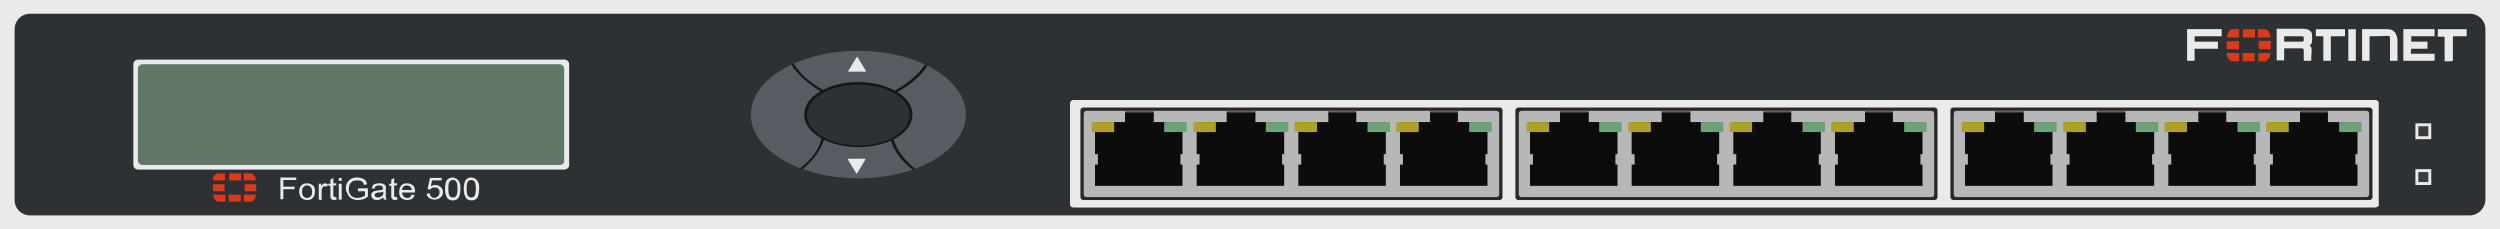
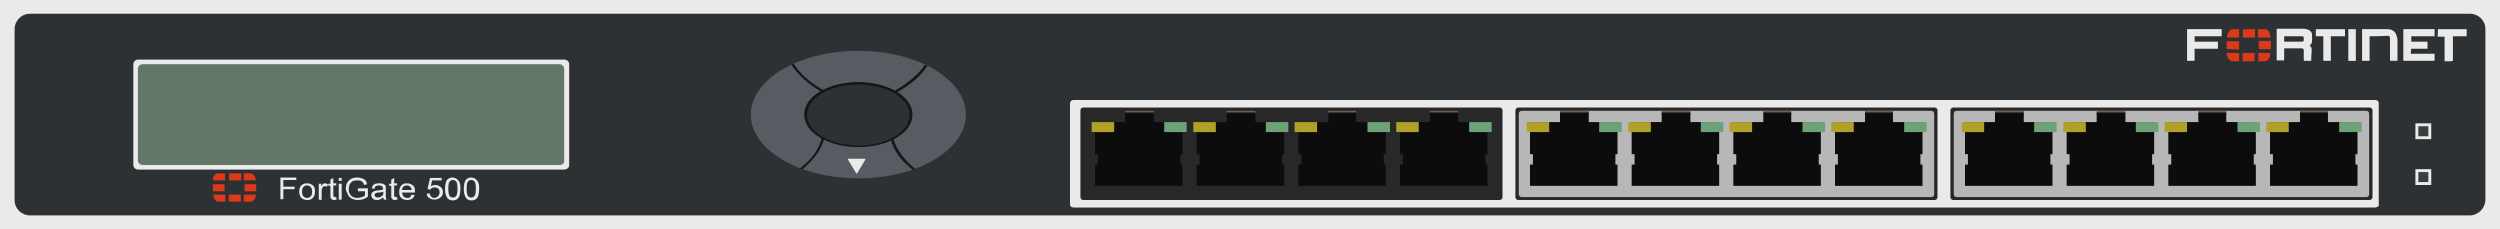
<svg xmlns="http://www.w3.org/2000/svg" version="1.1" id="Fortinet_FortiGate-500" x="0px" y="0px" viewBox="0 0 600 55" style="enable-background:new 0 0 600 55;" xml:space="preserve">
  <style type="text/css">
	.st0{fill:#EAEAEA;}
	.st1{fill:#2D3134;}
	.st2{fill:#575C62;}
	.st3{fill:#161616;}
	.st4{fill:#3B3E3F;}
	.st5{fill:#627768;}
	.st6{fill:#282828;}
	.st7{fill:#B7B7B7;}
	.st8{fill:#705D57;}
	.st9{fill:#0C0C0C;}
	.st10{fill:#6DA278;}
	.st11{fill:#B0A027;}
	.st12{fill:#DB3919;}
</style>
  <g>
    <g>
      <rect class="st0" width="600" height="55" />
      <path class="st1" d="M592.7,51.7H7.2c-2,0-3.7-1.6-3.7-3.7V7c0-2,1.6-3.7,3.7-3.7h585.6c2,0,3.7,1.6,3.7,3.7v41    C596.4,50,594.8,51.7,592.7,51.7z" />
    </g>
    <g>
      <ellipse class="st2" cx="206" cy="27.5" rx="25.8" ry="15.3" />
      <g>
        <g>
          <ellipse class="st1" cx="206" cy="27.5" rx="12.7" ry="7.5" />
        </g>
        <g>
          <path class="st3" d="M206,35.3c-7.2,0-13-3.5-13-7.8c0-4.4,5.8-7.8,13-7.8s13,3.5,13,7.8C219,31.9,213.2,35.3,206,35.3z       M206,20.3c-6.8,0-12.3,3.2-12.3,7.3s5.6,7.3,12.3,7.3c6.8,0,12.3-3.2,12.3-7.3S212.8,20.3,206,20.3z" />
        </g>
      </g>
      <path class="st3" d="M197.6,22.3l0.3-0.5c-3.5-1.9-5.9-4.1-7.4-6.5c-0.2,0.1-0.4,0.2-0.6,0.2C191.5,18,194.1,20.3,197.6,22.3z" />
      <path class="st3" d="M222,15.5c-1.5,2.3-4,4.4-7.3,6.3l0.3,0.5c3.5-1.9,6-4.1,7.6-6.5C222.3,15.7,222.1,15.6,222,15.5z" />
      <path class="st3" d="M192,40.4c0.2,0.1,0.5,0.2,0.6,0.2c2.7-2.2,4.5-4.7,5.2-7.3l-0.6-0.2C196.6,35.8,194.9,38.2,192,40.4z" />
      <path class="st3" d="M214.4,33.3l-0.6,0.2c0.7,2.7,2.5,5.1,5.3,7.3c0.2-0.1,0.5-0.2,0.6-0.2C216.9,38.3,215.1,35.8,214.4,33.3z" />
-       <path class="st0" d="M205.6,13.7l-2,3.3c-0.1,0.1,0,0.2,0.1,0.2h4c0.1,0,0.2-0.1,0.1-0.2l-2-3.3C205.7,13.6,205.6,13.6,205.6,13.7    z" />
      <path class="st0" d="M205.7,41.6l2-3.3c0.1-0.1,0-0.2-0.1-0.2h-4c-0.1,0-0.2,0.1-0.1,0.2l2,3.3C205.6,41.7,205.7,41.7,205.7,41.6z    " />
    </g>
    <g>
      <path class="st0" d="M583.5,33.4h-3.8l0,0v-3.8l0,0h3.8l0,0V33.4L583.5,33.4z" />
      <path class="st4" d="M582.8,32.7h-2.4l0,0v-2.4l0,0h2.4l0,0V32.7L582.8,32.7z" />
    </g>
    <g>
      <path class="st0" d="M583.5,44.4h-3.8l0,0v-3.8l0,0h3.8l0,0V44.4L583.5,44.4z" />
      <path class="st4" d="M582.8,43.7h-2.4l0,0v-2.4l0,0h2.4l0,0V43.7L582.8,43.7z" />
    </g>
    <g>
      <path class="st0" d="M135.4,40.7H33.2c-0.7,0-1.2-0.5-1.2-1.1V15.4c0-0.6,0.5-1.1,1.2-1.1h102.2c0.7,0,1.2,0.5,1.2,1.1v24.2    C136.7,40.2,136,40.7,135.4,40.7z" />
      <path class="st5" d="M134.3,39.6h-100c-0.7,0-1.2-0.5-1.2-1.1v-22c0-0.6,0.5-1.1,1.2-1.1h99.9c0.7,0,1.2,0.5,1.2,1.1v22    C135.5,39.1,135,39.6,134.3,39.6z" />
    </g>
    <g>
      <path class="st0" d="M570,49.8H257.7c-0.6,0-0.9-0.3-0.9-0.8V24.8c0-0.4,0.3-0.8,0.9-0.8H570c0.6,0,0.9,0.3,0.9,0.8V49    C571.2,49.5,570.3,49.8,570,49.8z" />
      <g>
        <g>
          <path class="st6" d="M359.9,48H260c-0.4,0-0.7-0.3-0.7-0.7V26.5c0-0.4,0.3-0.7,0.7-0.7h99.9c0.4,0,0.7,0.3,0.7,0.7v20.8      C360.6,47.7,360.3,48,359.9,48z" />
-           <path class="st7" d="M359.1,47.3h-98.3c-0.4,0-0.7-0.3-0.7-0.7V27.3c0-0.4,0.3-0.7,0.7-0.7h98.3c0.4,0,0.7,0.3,0.7,0.7v19.4      C359.8,47,359.5,47.3,359.1,47.3z" />
        </g>
        <g>
          <g>
            <rect x="343.2" y="26.6" class="st8" width="6.7" height="0.9" />
            <g>
              <polygon class="st9" points="336,37 336,29.3 343.2,29.3 343.2,27 349.9,27 349.9,29.3 357,29.3 357,37 356.5,37 356.5,39.5         357,39.5 357,44.6 336,44.6 336,39.5 336.7,39.5 336.7,37       " />
              <g>
                <rect x="352.6" y="29.3" class="st10" width="5.4" height="2.4" />
              </g>
              <g>
                <rect x="335.1" y="29.3" class="st11" width="5.4" height="2.4" />
              </g>
            </g>
          </g>
          <g>
            <rect x="318.8" y="26.6" class="st8" width="6.7" height="0.9" />
            <g>
              <polygon class="st9" points="311.6,37 311.6,29.3 318.8,29.3 318.8,27 325.5,27 325.5,29.3 332.6,29.3 332.6,37 332.1,37         332.1,39.5 332.6,39.5 332.6,44.6 311.6,44.6 311.6,39.5 312.3,39.5 312.3,37       " />
              <g>
                <rect x="328.2" y="29.3" class="st10" width="5.4" height="2.4" />
              </g>
              <g>
                <rect x="310.7" y="29.3" class="st11" width="5.4" height="2.4" />
              </g>
            </g>
          </g>
          <g>
            <rect x="294.4" y="26.6" class="st8" width="6.9" height="0.9" />
            <g>
              <polygon class="st9" points="287.2,37 287.2,29.3 294.4,29.3 294.4,27 301.3,27 301.3,29.3 308.2,29.3 308.2,37 307.7,37         307.7,39.5 308.2,39.5 308.2,44.6 287.2,44.6 287.2,39.5 287.9,39.5 287.9,37       " />
              <g>
                <rect x="303.8" y="29.3" class="st10" width="5.4" height="2.4" />
              </g>
              <g>
                <rect x="286.4" y="29.3" class="st11" width="5.4" height="2.4" />
              </g>
            </g>
          </g>
          <g>
            <rect x="270" y="26.6" class="st8" width="6.9" height="0.9" />
            <g>
              <polygon class="st9" points="262.8,37 262.8,29.3 270,29.3 270,27 276.9,27 276.9,29.3 283.8,29.3 283.8,37 283.3,37         283.3,39.5 283.8,39.5 283.8,44.6 262.8,44.6 262.8,39.5 263.5,39.5 263.5,37       " />
              <g>
                <rect x="279.4" y="29.3" class="st10" width="5.4" height="2.4" />
              </g>
              <g>
                <rect x="262" y="29.3" class="st11" width="5.4" height="2.4" />
              </g>
            </g>
          </g>
        </g>
      </g>
      <g>
        <g>
          <path class="st6" d="M464.3,48h-99.9c-0.4,0-0.7-0.3-0.7-0.7V26.5c0-0.4,0.3-0.7,0.7-0.7h99.9c0.4,0,0.7,0.3,0.7,0.7v20.8      C465,47.7,464.7,48,464.3,48z" />
          <path class="st7" d="M463.5,47.3h-98.3c-0.4,0-0.7-0.3-0.7-0.7V27.3c0-0.4,0.3-0.7,0.7-0.7h98.3c0.4,0,0.7,0.3,0.7,0.7v19.4      C464.2,47,463.9,47.3,463.5,47.3z" />
        </g>
        <g>
          <g>
            <rect x="447.6" y="26.6" class="st8" width="6.7" height="0.9" />
            <g>
              <polygon class="st9" points="440.4,37 440.4,29.3 447.6,29.3 447.6,27 454.3,27 454.3,29.3 461.4,29.3 461.4,37 460.9,37         460.9,39.5 461.4,39.5 461.4,44.6 440.4,44.6 440.4,39.5 441.1,39.5 441.1,37       " />
              <g>
                <rect x="457" y="29.3" class="st10" width="5.4" height="2.4" />
              </g>
              <g>
                <rect x="439.5" y="29.3" class="st11" width="5.4" height="2.4" />
              </g>
            </g>
          </g>
          <g>
            <rect x="423.2" y="26.6" class="st8" width="6.7" height="0.9" />
            <g>
              <polygon class="st9" points="416,37 416,29.3 423.2,29.3 423.2,27 429.9,27 429.9,29.3 437,29.3 437,37 436.5,37 436.5,39.5         437,39.5 437,44.6 416,44.6 416,39.5 416.7,39.5 416.7,37       " />
              <g>
                <rect x="432.6" y="29.3" class="st10" width="5.4" height="2.4" />
              </g>
              <g>
                <rect x="415.1" y="29.3" class="st11" width="5.4" height="2.4" />
              </g>
            </g>
          </g>
          <g>
            <rect x="398.8" y="26.6" class="st8" width="6.9" height="0.9" />
            <g>
              <polygon class="st9" points="391.6,37 391.6,29.3 398.8,29.3 398.8,27 405.7,27 405.7,29.3 412.6,29.3 412.6,37 412.1,37         412.1,39.5 412.6,39.5 412.6,44.6 391.6,44.6 391.6,39.5 392.3,39.5 392.3,37       " />
              <g>
                <rect x="408.2" y="29.3" class="st10" width="5.4" height="2.4" />
              </g>
              <g>
                <rect x="390.8" y="29.3" class="st11" width="5.4" height="2.4" />
              </g>
            </g>
          </g>
          <g>
            <rect x="374.4" y="26.6" class="st8" width="6.9" height="0.9" />
            <g>
              <polygon class="st9" points="367.2,37 367.2,29.3 374.4,29.3 374.4,27 381.3,27 381.3,29.3 388.2,29.3 388.2,37 387.7,37         387.7,39.5 388.2,39.5 388.2,44.6 367.2,44.6 367.2,39.5 367.9,39.5 367.9,37       " />
              <g>
                <rect x="383.8" y="29.3" class="st10" width="5.4" height="2.4" />
              </g>
              <g>
                <rect x="366.4" y="29.3" class="st11" width="5.4" height="2.4" />
              </g>
            </g>
          </g>
        </g>
      </g>
      <g>
        <g>
          <path class="st6" d="M568.7,48h-99.9c-0.4,0-0.7-0.3-0.7-0.7V26.5c0-0.4,0.3-0.7,0.7-0.7h99.9c0.4,0,0.7,0.3,0.7,0.7v20.8      C569.4,47.7,569.1,48,568.7,48z" />
          <path class="st7" d="M567.9,47.3h-98.3c-0.4,0-0.7-0.3-0.7-0.7V27.3c0-0.4,0.3-0.7,0.7-0.7h98.3c0.4,0,0.7,0.3,0.7,0.7v19.4      C568.6,47,568.3,47.3,567.9,47.3z" />
        </g>
        <g>
          <g>
            <rect x="552" y="26.6" class="st8" width="6.7" height="0.9" />
            <g>
              <polygon class="st9" points="544.8,37 544.8,29.3 552,29.3 552,27 558.7,27 558.7,29.3 565.8,29.3 565.8,37 565.3,37         565.3,39.5 565.8,39.5 565.8,44.6 544.8,44.6 544.8,39.5 545.5,39.5 545.5,37       " />
              <g>
                <rect x="561.4" y="29.3" class="st10" width="5.4" height="2.4" />
              </g>
              <g>
                <rect x="543.9" y="29.3" class="st11" width="5.4" height="2.4" />
              </g>
            </g>
          </g>
          <g>
            <rect x="527.6" y="26.6" class="st8" width="6.7" height="0.9" />
            <g>
              <polygon class="st9" points="520.4,37 520.4,29.3 527.6,29.3 527.6,27 534.3,27 534.3,29.3 541.4,29.3 541.4,37 540.9,37         540.9,39.5 541.4,39.5 541.4,44.6 520.4,44.6 520.4,39.5 521.1,39.5 521.1,37       " />
              <g>
                <rect x="537" y="29.3" class="st10" width="5.4" height="2.4" />
              </g>
              <g>
                <rect x="519.5" y="29.3" class="st11" width="5.4" height="2.4" />
              </g>
            </g>
          </g>
          <g>
            <rect x="503.2" y="26.6" class="st8" width="6.9" height="0.9" />
            <g>
              <polygon class="st9" points="496,37 496,29.3 503.2,29.3 503.2,27 510.1,27 510.1,29.3 517,29.3 517,37 516.5,37 516.5,39.5         517,39.5 517,44.6 496,44.6 496,39.5 496.7,39.5 496.7,37       " />
              <g>
                <rect x="512.6" y="29.3" class="st10" width="5.4" height="2.4" />
              </g>
              <g>
                <rect x="495.2" y="29.3" class="st11" width="5.4" height="2.4" />
              </g>
            </g>
          </g>
          <g>
            <rect x="478.8" y="26.6" class="st8" width="6.9" height="0.9" />
            <g>
              <polygon class="st9" points="471.6,37 471.6,29.3 478.8,29.3 478.8,27 485.7,27 485.7,29.3 492.6,29.3 492.6,37 492.1,37         492.1,39.5 492.6,39.5 492.6,44.6 471.6,44.6 471.6,39.5 472.3,39.5 472.3,37       " />
              <g>
                <rect x="488.2" y="29.3" class="st10" width="5.4" height="2.4" />
              </g>
              <g>
                <rect x="470.8" y="29.3" class="st11" width="5.4" height="2.4" />
              </g>
            </g>
          </g>
        </g>
      </g>
    </g>
    <g>
      <g>
        <path class="st12" d="M57.9,41.6c0,0.6,0,1.1,0,1.7c-1,0-1.9,0-2.9,0c0-0.6,0-1.1,0-1.7C55.8,41.6,56.8,41.6,57.9,41.6z" />
        <path class="st12" d="M54.9,48.4c0-0.6,0-1.1,0-1.7c1,0,1.9,0,2.9,0c0,0.6,0,1.1,0,1.7C56.8,48.4,55.8,48.4,54.9,48.4z" />
        <path class="st12" d="M52.2,48.4c-0.7-0.3-0.9-0.8-1-1.5c0-0.1,0-0.2,0-0.2c1,0,1.9,0,2.9,0c0,0.6,0,1.1,0,1.7     C53.3,48.4,52.8,48.4,52.2,48.4z" />
        <path class="st12" d="M58.5,48.4c0-0.6,0-1,0-1.6l0.1-0.1c0.9,0,1.8,0,2.8,0c0,0.8-0.3,1.4-1.1,1.7     C59.9,48.4,59.2,48.4,58.5,48.4z" />
        <path class="st12" d="M54,41.6c0,0.6,0,1.1,0,1.7c-1,0-1.9,0-2.9,0c-0.1-0.6,0.3-1.4,0.9-1.6c0.1,0,0.1-0.1,0.1-0.1     C52.9,41.6,53.3,41.6,54,41.6z" />
        <path class="st12" d="M60.3,41.6c0.7,0.3,1,0.8,1.1,1.5c0,0.1,0,0.2,0,0.2c-1,0-1.9,0-2.9,0c0-0.6,0-1.1,0-1.7     C59.2,41.6,59.9,41.6,60.3,41.6z" />
        <path class="st12" d="M51.1,45.9c0-0.6,0-1.1,0-1.7c0.1,0,0.1,0,0.2,0c0.8,0,1.7,0,2.4,0c0.2,0,0.2,0,0.2,0.2c0,0.5,0,0.9,0,1.3     c0,0.1,0,0.2-0.1,0.2C53,45.9,52,45.9,51.1,45.9z" />
        <path class="st12" d="M61.5,44.2c0,0.6,0,1.1,0,1.7c-0.1,0-0.1,0-0.2,0c-0.8,0-1.7,0-2.4,0c-0.2,0-0.2-0.1-0.2-0.2     c0-0.5,0-0.8,0-1.3c0-0.1,0-0.2,0.2-0.2C59.8,44.2,60.5,44.2,61.5,44.2L61.5,44.2z" />
      </g>
      <g>
        <path class="st0" d="M67.3,47.9v-5.3h3.8v0.6H68v1.6h2.7v0.6H68v2.4h-0.7V47.9z" />
        <path class="st0" d="M71.8,46c0-0.7,0.2-1.2,0.6-1.6c0.4-0.3,0.8-0.4,1.3-0.4c0.6,0,1,0.2,1.4,0.5s0.5,0.8,0.5,1.4     c0,0.5-0.1,0.9-0.2,1.2c-0.2,0.3-0.4,0.5-0.7,0.7c-0.3,0.2-0.6,0.2-1,0.2c-0.6,0-1-0.2-1.4-0.5C72,47.1,71.8,46.6,71.8,46z      M72.5,46c0,0.5,0.1,0.9,0.3,1.1c0.2,0.2,0.5,0.4,0.9,0.4c0.3,0,0.6-0.1,0.9-0.4c0.2-0.2,0.3-0.6,0.3-1.1s-0.1-0.8-0.3-1.1     c-0.2-0.2-0.5-0.4-0.9-0.4s-0.6,0.1-0.9,0.4C72.6,45.1,72.5,45.5,72.5,46z" />
        <path class="st0" d="M76.5,47.9v-3.8h0.6v0.6c0.2-0.3,0.3-0.5,0.4-0.5C77.7,44,77.8,44,78,44s0.5,0.1,0.7,0.2l-0.2,0.6     c-0.2-0.1-0.3-0.1-0.5-0.1s-0.3,0-0.4,0.1s-0.2,0.2-0.3,0.4c-0.1,0.2-0.1,0.5-0.1,0.8v2L76.5,47.9L76.5,47.9z" />
        <path class="st0" d="M80.7,47.3l0.1,0.6c-0.2,0-0.4,0.1-0.5,0.1c-0.3,0-0.5,0-0.6-0.1s-0.2-0.2-0.3-0.3c-0.1-0.1-0.1-0.4-0.1-0.8     v-2.2h-0.5v-0.5h0.5v-1l0.7-0.4V44h0.7v0.5H80v2.2c0,0.2,0,0.3,0,0.4c0,0.1,0.1,0.1,0.1,0.1c0.1,0,0.1,0,0.2,0     C80.4,47.4,80.5,47.3,80.7,47.3z" />
        <path class="st0" d="M81.3,43.4v-0.7H82v0.7H81.3z M81.3,47.9v-3.8H82v3.8H81.3z" />
        <path class="st0" d="M85.9,45.8v-0.6h2.4v2c-0.4,0.3-0.8,0.5-1.1,0.6C86.8,47.9,86.4,48,86,48c-0.6,0-1.1-0.1-1.5-0.3     s-0.8-0.5-1-1S83,45.8,83,45.3s0.1-1,0.3-1.4c0.2-0.4,0.6-0.8,1-1s0.9-0.3,1.5-0.3c0.4,0,0.8,0.1,1.1,0.2     c0.3,0.1,0.6,0.3,0.8,0.5c0.2,0.2,0.3,0.5,0.4,0.9l-0.7,0.2c-0.1-0.3-0.2-0.5-0.3-0.6c-0.1-0.2-0.3-0.3-0.5-0.4     c-0.2-0.1-0.5-0.1-0.8-0.1s-0.6,0-0.9,0.1s-0.5,0.2-0.6,0.4c-0.2,0.2-0.3,0.3-0.4,0.5c-0.1,0.3-0.2,0.7-0.2,1.1     c0,0.5,0.1,0.9,0.3,1.2c0.2,0.3,0.4,0.6,0.8,0.7c0.3,0.2,0.7,0.2,1.1,0.2c0.3,0,0.6-0.1,1-0.2c0.3-0.1,0.5-0.2,0.7-0.4v-1h-1.7     V45.8z" />
        <path class="st0" d="M92,47.4c-0.3,0.2-0.5,0.3-0.7,0.4C91,48,90.8,48,90.5,48c-0.5,0-0.8-0.1-1-0.3s-0.4-0.5-0.4-0.8     c0-0.2,0-0.4,0.1-0.5c0.1-0.2,0.2-0.3,0.4-0.4c0.1-0.1,0.3-0.2,0.5-0.2c0.1,0,0.3-0.1,0.6-0.1c0.6-0.1,1-0.1,1.2-0.2     c0-0.1,0-0.1,0-0.2c0-0.3-0.1-0.5-0.2-0.6c-0.2-0.1-0.4-0.2-0.8-0.2c-0.3,0-0.6,0.1-0.7,0.2c-0.2,0.1-0.3,0.3-0.3,0.6l-0.7-0.1     c0.1-0.3,0.2-0.5,0.3-0.7c0.1-0.2,0.3-0.3,0.6-0.4S90.7,44,91,44c0.4,0,0.6,0,0.9,0.1c0.2,0.1,0.4,0.2,0.5,0.3s0.2,0.3,0.2,0.4     c0,0.1,0,0.3,0,0.6v0.9c0,0.6,0,1,0,1.1c0,0.2,0.1,0.3,0.2,0.5h-0.7C92.1,47.8,92,47.6,92,47.4z M92,46c-0.3,0.1-0.6,0.2-1.1,0.2     c-0.3,0-0.5,0.1-0.6,0.1s-0.2,0.1-0.3,0.2c-0.1,0.1-0.1,0.2-0.1,0.3c0,0.2,0.1,0.3,0.2,0.4c0.1,0.1,0.3,0.2,0.6,0.2     c0.3,0,0.5-0.1,0.7-0.2c0.2-0.1,0.4-0.3,0.5-0.4C92,46.7,92,46.4,92,46C92,46.1,92,46,92,46z" />
        <path class="st0" d="M95.3,47.3l0.1,0.6c-0.2,0-0.4,0.1-0.5,0.1c-0.3,0-0.5,0-0.6-0.1s-0.2-0.2-0.3-0.3c-0.1-0.1-0.1-0.4-0.1-0.8     v-2.2h-0.5v-0.5h0.5v-1l0.7-0.4V44h0.7v0.5h-0.7v2.2c0,0.2,0,0.3,0,0.4c0,0.1,0.1,0.1,0.1,0.1c0.1,0,0.1,0,0.2,0     C95,47.4,95.2,47.3,95.3,47.3z" />
        <path class="st0" d="M98.8,46.7l0.7,0.1c-0.1,0.4-0.3,0.7-0.6,0.9c-0.3,0.2-0.7,0.3-1.2,0.3c-0.6,0-1.1-0.2-1.4-0.5     c-0.4-0.3-0.5-0.8-0.5-1.5c0-0.6,0.2-1.1,0.5-1.5c0.4-0.4,0.8-0.5,1.4-0.5s1,0.2,1.4,0.5s0.5,0.8,0.5,1.5c0,0,0,0.1,0,0.2h-3.1     c0,0.4,0.2,0.7,0.4,1c0.2,0.2,0.5,0.3,0.9,0.3c0.3,0,0.5-0.1,0.7-0.2C98.5,47.1,98.7,46.9,98.8,46.7z M96.5,45.6h2.3     c0-0.3-0.1-0.6-0.3-0.7c-0.2-0.3-0.5-0.4-0.9-0.4c-0.3,0-0.6,0.1-0.8,0.3C96.6,45,96.5,45.3,96.5,45.6z" />
        <path class="st0" d="M102.4,46.5l0.7-0.1c0.1,0.3,0.2,0.6,0.4,0.8c0.2,0.2,0.4,0.3,0.7,0.3c0.3,0,0.6-0.1,0.9-0.4     c0.2-0.2,0.4-0.5,0.4-0.9s-0.1-0.7-0.3-0.9c-0.2-0.2-0.5-0.3-0.9-0.3c-0.2,0-0.4,0-0.6,0.1s-0.3,0.2-0.4,0.4l-0.7-0.1l0.6-2.7     h2.8v0.6h-2.3l-0.3,1.4c0.3-0.2,0.7-0.3,1.1-0.3c0.5,0,0.9,0.2,1.3,0.5c0.3,0.3,0.5,0.7,0.5,1.2s-0.1,0.9-0.5,1.2     c-0.4,0.4-0.9,0.6-1.5,0.6c-0.5,0-0.9-0.1-1.3-0.4C102.6,47.3,102.5,47,102.4,46.5z" />
        <path class="st0" d="M106.8,45.3c0-0.6,0.1-1.1,0.2-1.5s0.3-0.7,0.6-0.9c0.3-0.2,0.6-0.3,1-0.3c0.3,0,0.6,0.1,0.8,0.2     c0.2,0.1,0.4,0.3,0.6,0.5s0.3,0.5,0.4,0.8s0.1,0.7,0.1,1.3s-0.1,1.1-0.2,1.5s-0.3,0.7-0.6,0.9c-0.3,0.2-0.6,0.3-1,0.3     c-0.6,0-1-0.2-1.3-0.5C107,47,106.8,46.3,106.8,45.3z M107.6,45.3c0,0.9,0.1,1.4,0.3,1.7s0.5,0.4,0.8,0.4s0.6-0.1,0.8-0.4     c0.2-0.3,0.3-0.9,0.3-1.7c0-0.9-0.1-1.5-0.3-1.7c-0.2-0.3-0.5-0.4-0.8-0.4s-0.6,0.1-0.8,0.4C107.7,43.8,107.6,44.4,107.6,45.3z" />
        <path class="st0" d="M111.3,45.3c0-0.6,0.1-1.1,0.2-1.5s0.3-0.7,0.6-0.9c0.3-0.2,0.6-0.3,1-0.3c0.3,0,0.6,0.1,0.8,0.2     c0.2,0.1,0.4,0.3,0.6,0.5s0.3,0.5,0.4,0.8s0.1,0.7,0.1,1.3s-0.1,1.1-0.2,1.5s-0.3,0.7-0.6,0.9c-0.3,0.2-0.6,0.3-1,0.3     c-0.6,0-1-0.2-1.3-0.5C111.5,47,111.3,46.3,111.3,45.3z M112,45.3c0,0.9,0.1,1.4,0.3,1.7s0.5,0.4,0.8,0.4s0.6-0.1,0.8-0.4     c0.2-0.3,0.3-0.9,0.3-1.7c0-0.9-0.1-1.5-0.3-1.7c-0.2-0.3-0.5-0.4-0.8-0.4s-0.6,0.1-0.8,0.4C112.1,43.8,112,44.4,112,45.3z" />
      </g>
    </g>
    <g>
      <g>
        <path class="st0" d="M554.7,14.6c-0.6,0-1.1,0-1.7,0c0,0-0.1-0.1-0.1-0.2c0-0.7,0-1.4,0-2.3c0-0.2-0.1-0.5-0.4-0.5     c-1.4,0-2.9,0-4.3,0c0,1,0,1.9,0,2.9c-0.6,0-1.2,0-1.8,0c0-2.5,0-5.1,0-7.6c0.1,0,0.2,0,0.4,0c1.9,0,3.7,0,5.7,0     c0.4,0,0.7,0,1.1,0.1c0.8,0.2,1.3,0.7,1.3,1.4c0,0.5,0,1,0,1.4c0,0.5-0.2,0.8-0.6,1.2c0.5,0.2,0.5,0.7,0.5,1.2     C554.7,13.2,554.7,13.9,554.7,14.6z M548.2,10c1.4,0,2.9,0,4.3,0c0.2,0,0.4-0.1,0.4-0.4c0-0.1,0-0.4,0-0.5c0-0.2-0.1-0.4-0.4-0.4     c-0.1,0-0.2,0-0.4,0c-1.2,0-2.5,0-3.7,0c-0.1,0-0.1,0-0.2,0C548.2,9.2,548.2,9.6,548.2,10z" />
        <path class="st0" d="M578.6,12.9c1.9,0,3.7,0,5.7,0c0,0.6,0,1.1,0,1.7c-2.5,0-5,0-7.5,0c0-2.5,0-5.1,0-7.6c2.5,0,5,0,7.5,0     c0,0.6,0,1.1,0,1.7c-1.8,0-3.7,0-5.6,0c0,0.5,0,0.8,0,1.3c1.3,0,2.5,0,3.9,0c0,0.6,0,1.1,0,1.7c-1.3,0-2.5,0-3.9,0     C578.6,12.1,578.6,12.5,578.6,12.9z" />
        <path class="st0" d="M568.7,8.7c0,1.9,0,3.9,0,5.9c-0.6,0-1.2,0-1.8,0c0-2.5,0-5.1,0-7.6c0.4,0,0.8,0,1.2,0c1.6,0,3.3,0,4.8,0     c0.8,0,1.6,0.2,2.1,1.1c0.2,0.5,0.4,1,0.4,1.6c0,1.6,0,3.1,0,4.7c0,0.1,0,0.1,0,0.2c-0.6,0-1.2,0-1.8,0c0-0.1,0-0.2,0-0.4     c0-1.6,0-3,0-4.6c0-0.1,0-0.2,0-0.5s-0.2-0.5-0.5-0.5C571.6,8.7,570.1,8.7,568.7,8.7z" />
        <path class="st0" d="M526.7,14.6c-0.6,0-1.2,0-1.8,0c0-2.5,0-5.1,0-7.6c2.8,0,5.6,0,8.3,0c0,0.6,0,1.1,0,1.7c-2.2,0-4.3,0-6.5,0     c0,0.5,0,0.8,0,1.3c1.8,0,3.7,0,5.6,0c0,0.6,0,1.1,0,1.7c-1.8,0-3.7,0-5.6,0C526.7,12.7,526.7,13.7,526.7,14.6z" />
        <path class="st0" d="M555.8,8.7c0-0.6,0-1.1,0-1.7c2.3,0,4.6,0,7,0c0,0.5,0,1.1,0,1.7c-1.1,0-2.2,0-3.4,0c0,1.9,0,4,0,5.9     c-0.6,0-1.2,0-1.8,0c0-1.9,0-3.9,0-5.9C556.9,8.7,556.4,8.7,555.8,8.7z" />
        <path class="st0" d="M585.1,7c2.3,0,4.6,0,6.9,0c0,0.6,0,1.1,0,1.7c-1.1,0-2.2,0-3.3,0c0,0.1,0,0.2,0,0.4c0,1.7,0,3.5,0,5.2     c0,0.2,0,0.4-0.4,0.4c-0.5,0-1,0-1.6,0c0-1.9,0-4,0-5.9c-0.6,0-1.2,0-1.7,0C585.1,8.1,585.1,7.6,585.1,7z" />
        <path class="st0" d="M563.6,7c0.6,0,1.2,0,1.8,0c0,2.5,0,5.1,0,7.6c-0.6,0-1.2,0-1.8,0C563.6,12.1,563.6,9.6,563.6,7z" />
      </g>
      <g>
        <path class="st12" d="M541.2,7c0,0.7,0,1.3,0,2c-1,0-1.9,0-2.9,0c0-0.7,0-1.3,0-2C539.2,7,540.2,7,541.2,7z" />
        <path class="st12" d="M538.2,14.7c0-0.7,0-1.3,0-2c1,0,1.9,0,2.9,0c0,0.7,0,1.3,0,2C540.2,14.7,539.2,14.7,538.2,14.7z" />
        <path class="st12" d="M535.5,14.7c-0.6-0.4-1-0.9-1.1-1.7c0-0.1,0-0.2,0-0.3c1,0,2,0,3,0c0,0.7,0,1.3,0,2     C536.8,14.7,536.1,14.7,535.5,14.7z" />
        <path class="st12" d="M542,14.7c0-0.6,0-1.2,0-1.8c0-0.1,0.1-0.2,0.1-0.2c0.9,0,1.9,0,2.8,0c0,0.9-0.4,1.6-1.1,2     C543.3,14.7,542.6,14.7,542,14.7z" />
        <path class="st12" d="M537.4,7c0,0.7,0,1.3,0,2c-1,0-2,0-2.9,0c-0.1-0.6,0.4-1.5,0.9-1.9c0.1,0,0.1-0.1,0.2-0.1     C536.2,7,536.8,7,537.4,7z" />
        <path class="st12" d="M543.8,7c0.7,0.3,1,0.9,1.1,1.7c0,0.1,0,0.2,0,0.3c-1,0-2,0-3,0c0-0.7,0-1.3,0-2C542.6,7,543.2,7,543.8,7z" />
        <path class="st12" d="M534.4,11.8c0-0.7,0-1.3,0-1.9c0.1,0,0.2,0,0.2,0c0.8,0,1.7,0,2.5,0c0.2,0,0.3,0,0.3,0.3c0,0.5,0,1,0,1.5     c0,0.1,0,0.2-0.2,0.2C536.3,11.8,535.4,11.8,534.4,11.8z" />
        <path class="st12" d="M545,9.9c0,0.6,0,1.3,0,1.9c-0.1,0-0.2,0-0.2,0c-0.8,0-1.6,0-2.4,0c-0.2,0-0.3-0.1-0.3-0.3c0-0.5,0-1,0-1.5     c0-0.1,0-0.2,0.2-0.2c0.9,0,1.8,0,2.6,0C544.9,9.9,544.9,9.9,545,9.9z" />
      </g>
    </g>
  </g>
</svg>